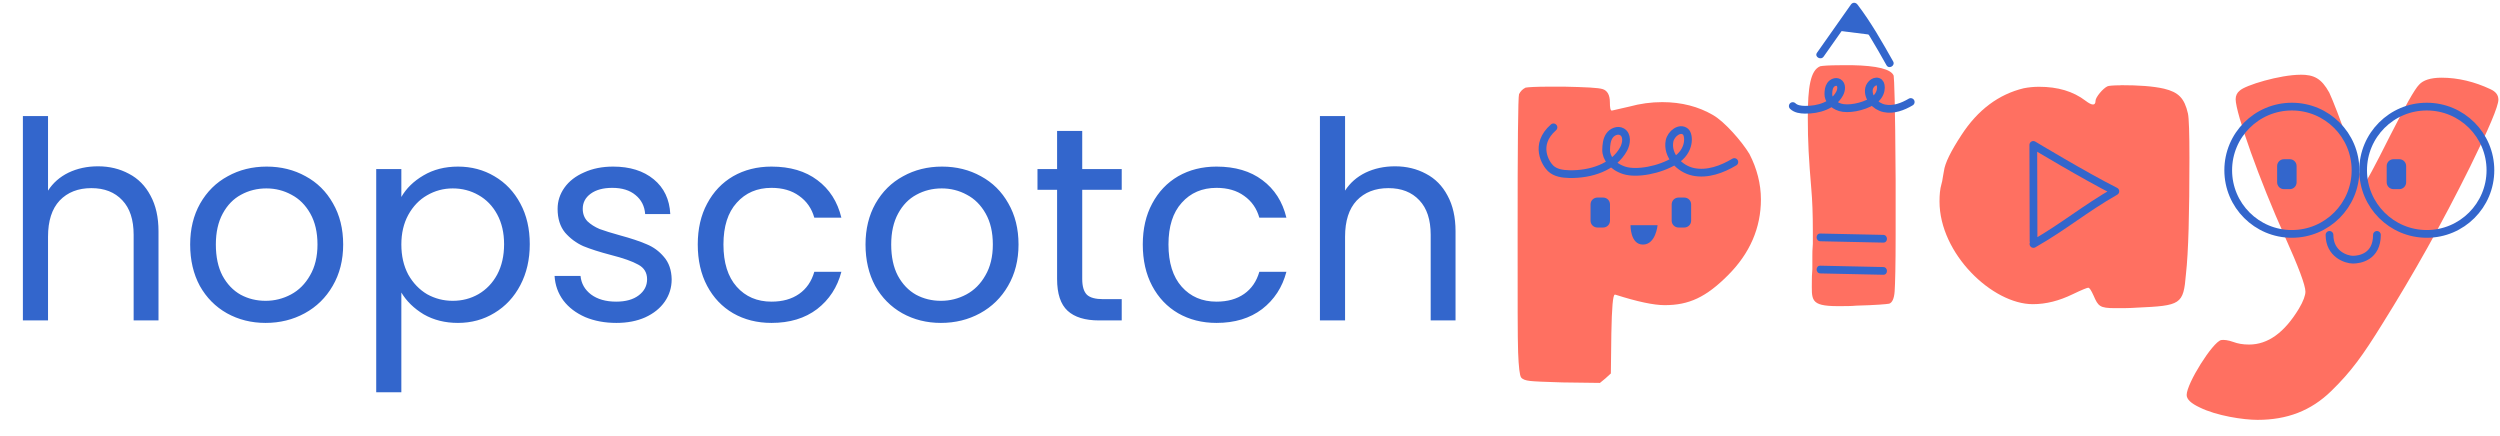
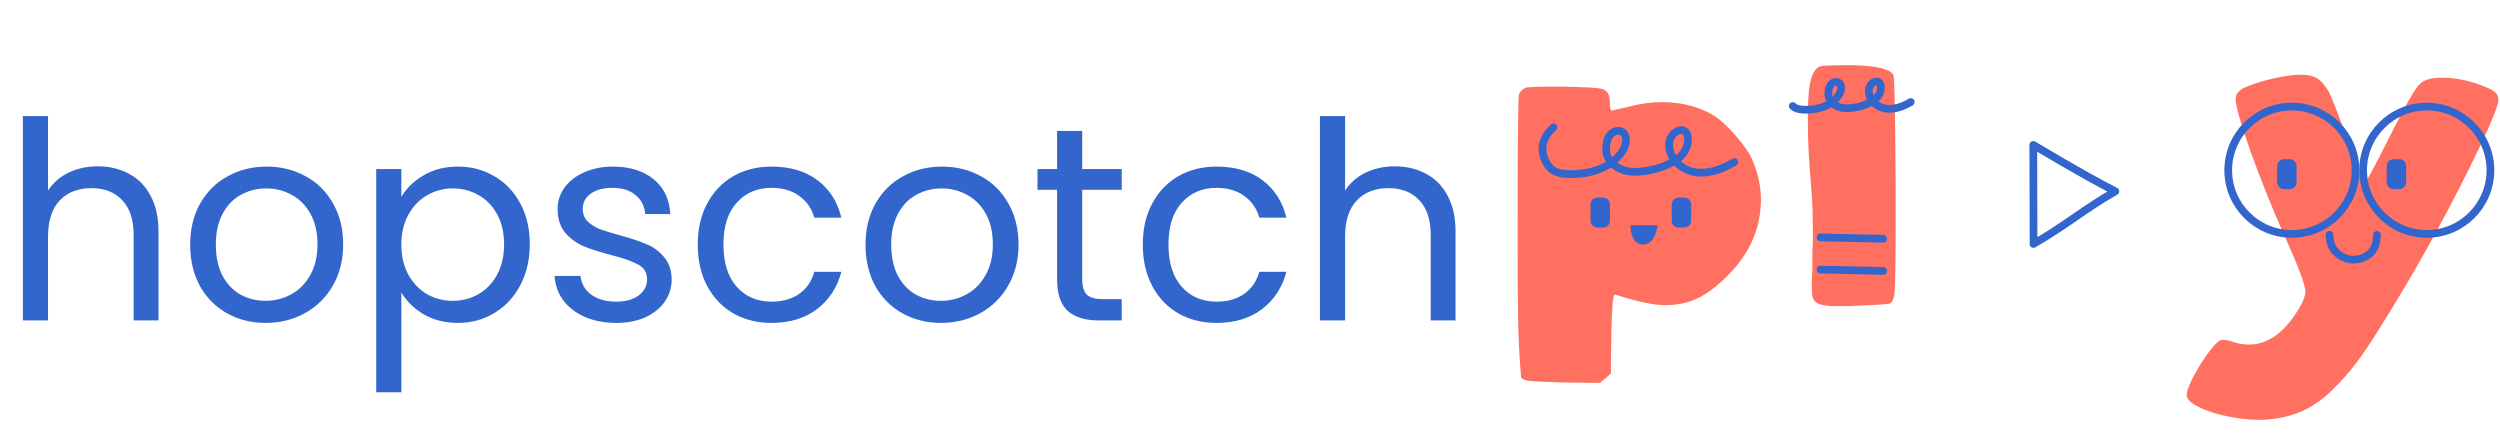
<svg xmlns="http://www.w3.org/2000/svg" width="447" height="78" viewBox="0 0 447 78" fill="none">
  <g clip-path="url(#clip0_2759_1665)">
-     <path d="M277.048 15.495H279.725C283.467 15.582 285.794 15.67 286.595 15.945C287.396 16.208 287.846 17.009 287.846 18.26C287.846 19.237 287.934 19.774 288.197 19.774L291.314 19.061C293.278 18.523 295.242 18.26 297.196 18.26C300.674 18.26 303.703 19.061 306.293 20.576C308.345 21.739 311.461 25.305 312.8 27.533C314.139 30.123 314.852 32.888 314.852 35.653C314.852 40.734 312.888 45.288 308.97 49.206C305.042 53.134 302.013 54.561 297.645 54.561C295.681 54.561 292.74 53.935 288.823 52.684H288.735C288.384 52.684 288.197 55 288.109 59.642L288.022 66.775L287.045 67.664L286.068 68.465L279.374 68.377C276.258 68.289 274.293 68.201 273.58 68.114C272.779 68.026 272.241 67.839 271.978 67.488C271.715 67.137 271.539 65.612 271.44 63.033C271.342 60.454 271.352 53.497 271.352 42.248C271.342 25.843 271.429 17.371 271.605 16.833C271.879 16.296 272.23 15.945 272.768 15.67C273.218 15.582 274.645 15.495 277.048 15.495Z" fill="#FF7061" />
+     <path d="M277.048 15.495H279.725C283.467 15.582 285.794 15.67 286.595 15.945C287.396 16.208 287.846 17.009 287.846 18.26C287.846 19.237 287.934 19.774 288.197 19.774L291.314 19.061C293.278 18.523 295.242 18.26 297.196 18.26C300.674 18.26 303.703 19.061 306.293 20.576C308.345 21.739 311.461 25.305 312.8 27.533C314.139 30.123 314.852 32.888 314.852 35.653C314.852 40.734 312.888 45.288 308.97 49.206C305.042 53.134 302.013 54.561 297.645 54.561C295.681 54.561 292.74 53.935 288.823 52.684H288.735C288.384 52.684 288.197 55 288.109 59.642L288.022 66.775L287.045 67.664L286.068 68.465L279.374 68.377C276.258 68.289 274.293 68.201 273.58 68.114C272.779 68.026 272.241 67.839 271.978 67.488C271.342 60.454 271.352 53.497 271.352 42.248C271.342 25.843 271.429 17.371 271.605 16.833C271.879 16.296 272.23 15.945 272.768 15.67C273.218 15.582 274.645 15.495 277.048 15.495Z" fill="#FF7061" />
    <path d="M328.954 11.654H331.093C335.637 11.742 338.139 12.367 338.589 13.531C338.676 14.156 338.863 17.964 338.94 32.241V41.996C338.94 47.439 338.852 50.819 338.764 52.07C338.676 53.409 338.314 54.122 337.787 54.298C337.338 54.386 335.384 54.561 331.906 54.649C331.017 54.737 329.941 54.737 328.602 54.737C323.522 54.737 323.961 53.574 323.961 50.106C323.961 49.755 323.961 49.129 324.048 48.142V45.826C324.048 45.376 324.048 44.575 324.136 43.599V41.283C324.136 38.342 324.048 35.84 323.862 33.788C323.412 28.433 323.236 25.371 323.236 21.004C323.236 15.649 323.686 12.554 325.464 11.841C325.914 11.753 327.066 11.665 328.943 11.665L328.954 11.654Z" fill="#FF7061" />
-     <path d="M379.169 15.231C382.384 15.231 384.963 15.407 386.927 15.857C389.517 16.482 390.581 17.547 391.207 20.312C391.382 21.113 391.47 23.791 391.47 28.246C391.47 38.145 391.294 45.102 390.845 49.03C390.395 54.473 389.956 54.649 382.011 55.011C380.848 55.099 379.607 55.099 378.181 55.099C375.416 55.099 375.152 54.737 374.34 52.871C373.89 51.895 373.627 51.445 373.363 51.445C373.188 51.445 372.288 51.796 370.598 52.608C368.195 53.771 365.868 54.386 363.465 54.386C356.244 54.386 346.785 45.376 346.785 36.016C346.785 34.852 346.873 33.788 347.136 32.899C347.224 32.636 347.312 32.186 347.4 31.56L347.575 30.584C347.751 29.157 348.826 27.017 350.692 24.164C353.633 19.621 357.386 16.856 361.841 15.78C362.73 15.605 363.619 15.517 364.606 15.517C367.91 15.517 370.675 16.318 372.903 18.019C374.066 18.908 374.68 18.908 374.68 18.019C374.68 17.393 376.019 15.791 376.82 15.429C376.996 15.341 377.797 15.253 379.136 15.253L379.169 15.231Z" fill="#FF7061" />
    <path d="M411.311 13.355C413.714 13.355 415.053 13.98 416.479 16.57C417.105 17.909 418.444 21.3 420.408 26.918C421.835 30.935 422.636 32.888 422.723 32.888C422.899 32.888 424.501 29.947 427.453 24.065C430.043 18.984 431.733 15.944 432.534 15.143C433.247 14.342 434.586 13.892 436.55 13.892C439.491 13.892 442.432 14.606 445.285 15.944C446.262 16.384 446.712 17.009 446.712 17.821C446.712 18.984 445.022 22.99 441.631 29.859C436.726 39.758 431.47 49.118 425.939 57.952C422.46 63.57 420.408 66.424 416.842 69.902C413.187 73.469 408.908 75.071 403.64 75.071C401.149 75.071 396.332 74.358 393.292 72.843C391.778 72.13 390.977 71.417 390.977 70.615C390.977 68.563 395.618 61.167 397.133 60.805C397.583 60.717 398.384 60.805 399.36 61.156C400.074 61.419 400.963 61.606 402.126 61.606C405.517 61.606 408.458 59.466 411.047 55.187C411.849 53.848 412.211 52.783 412.211 52.158C412.211 50.995 410.96 47.702 408.556 42.347C404.013 32.273 399.734 20.235 399.734 17.733C399.734 17.108 399.997 16.57 400.447 16.219C401.424 15.242 407.668 13.366 411.333 13.366L411.311 13.355Z" fill="#FF7061" />
    <path d="M291.534 40.263C291.534 40.263 291.469 43.73 293.762 43.73C296.056 43.73 296.374 40.263 296.374 40.263H291.523H291.534Z" fill="#3366CC" />
    <path d="M301.157 35.324H300.115C299.442 35.324 298.896 35.87 298.896 36.542V39.461C298.896 40.134 299.442 40.679 300.115 40.679H301.157C301.83 40.679 302.375 40.134 302.375 39.461V36.542C302.375 35.87 301.83 35.324 301.157 35.324Z" fill="#3366CC" />
    <path d="M286.649 35.324H285.607C284.934 35.324 284.389 35.87 284.389 36.542V39.461C284.389 40.134 284.934 40.679 285.607 40.679H286.649C287.322 40.679 287.867 40.134 287.867 39.461V36.542C287.867 35.87 287.322 35.324 286.649 35.324Z" fill="#3366CC" />
    <path d="M409.413 28.466H408.37C407.698 28.466 407.152 29.011 407.152 29.684V32.603C407.152 33.276 407.698 33.821 408.37 33.821H409.413C410.086 33.821 410.631 33.276 410.631 32.603V29.684C410.631 29.011 410.086 28.466 409.413 28.466Z" fill="#3366CC" />
    <path d="M429.001 28.466H427.958C427.286 28.466 426.74 29.011 426.74 29.684V32.603C426.74 33.276 427.286 33.821 427.958 33.821H429.001C429.674 33.821 430.219 33.276 430.219 32.603V29.684C430.219 29.011 429.674 28.466 429.001 28.466Z" fill="#3366CC" />
    <path d="M277.761 22.77C274.195 25.909 276.412 29.311 277.246 30.101C278.123 30.935 279.418 31.11 280.625 31.133C284.367 31.209 288.526 29.925 290.304 26.633C290.853 25.624 291.007 24.131 290.008 23.561C289.251 23.133 288.241 23.561 287.758 24.285C287.275 25.009 287.199 25.92 287.177 26.787C287.144 28.224 288.307 29.805 290.458 30.474C292.609 31.143 296.713 30.441 299.5 28.718C302.287 26.995 302.046 24.12 301.377 23.55C300.367 22.683 298.776 23.901 298.513 25.207C298.008 27.731 300.235 30.2 302.759 30.726C305.283 31.253 307.895 30.288 310.101 28.971" stroke="#3366CC" stroke-width="1.383" stroke-miterlimit="10" stroke-linecap="round" />
    <path d="M320.547 18.963C321.107 19.5 321.941 19.61 322.709 19.621C325.112 19.676 327.779 18.853 328.92 16.735C329.271 16.088 329.37 15.133 328.733 14.76C328.25 14.486 327.603 14.76 327.285 15.221C326.966 15.682 326.923 16.263 326.912 16.823C326.89 17.745 327.636 18.765 329.019 19.193C330.401 19.621 333.035 19.171 334.824 18.074C336.612 16.977 336.459 15.122 336.031 14.76C335.383 14.2 334.363 14.979 334.187 15.824C333.869 17.448 335.296 19.029 336.92 19.369C338.544 19.709 340.212 19.084 341.638 18.238" stroke="#3366CC" stroke-width="1.383" stroke-miterlimit="10" stroke-linecap="round" />
    <path d="M424.996 41.996C424.996 45.947 421.891 46.43 420.706 46.43C419.52 46.43 416.514 45.453 416.514 41.996" stroke="#3366CC" stroke-width="1.383" stroke-miterlimit="10" stroke-linecap="round" />
-     <path d="M326.067 10.118C328.087 7.254 330.106 4.379 332.125 1.514H330.94C333.354 4.675 335.351 8.197 337.305 11.665C337.743 12.433 338.929 11.742 338.49 10.974C336.536 7.517 334.539 3.984 332.125 0.823C331.796 0.395 331.258 0.373 330.94 0.823C328.921 3.687 326.901 6.562 324.882 9.427C324.367 10.151 325.563 10.842 326.067 10.118Z" fill="#3366CC" />
    <path d="M325.475 48.888C329.228 48.965 332.97 49.052 336.723 49.129C337.612 49.151 337.612 47.769 336.723 47.747C332.97 47.67 329.228 47.582 325.475 47.505C324.586 47.483 324.586 48.866 325.475 48.888Z" fill="#3366CC" />
    <path d="M325.475 43.138C329.228 43.215 332.97 43.302 336.723 43.379C337.612 43.401 337.612 42.019 336.723 41.997C332.97 41.92 329.228 41.832 325.475 41.755C324.586 41.733 324.586 43.116 325.475 43.138Z" fill="#3366CC" />
-     <path d="M328.898 5.52C329.798 4.236 330.709 2.952 331.609 1.668C332.695 3.084 333.65 4.609 334.462 6.211" fill="#3366CC" />
    <path d="M409.786 41.821C416.071 41.821 421.166 36.726 421.166 30.441C421.166 24.156 416.071 19.061 409.786 19.061C403.501 19.061 398.406 24.156 398.406 30.441C398.406 36.726 403.501 41.821 409.786 41.821Z" stroke="#3366CC" stroke-width="1.383" stroke-miterlimit="10" stroke-linecap="round" />
    <path d="M433.907 41.821C440.192 41.821 445.287 36.726 445.287 30.441C445.287 24.156 440.192 19.061 433.907 19.061C427.622 19.061 422.527 24.156 422.527 30.441C422.527 36.726 427.622 41.821 433.907 41.821Z" stroke="#3366CC" stroke-width="1.383" stroke-miterlimit="10" stroke-linecap="round" />
    <path d="M363.599 43.116L363.555 25.909C363.555 25.909 372.729 31.44 378.227 34.205C372.729 37.343 369.074 40.482 363.577 43.62" stroke="#3366CC" stroke-width="1.383" stroke-linecap="round" stroke-linejoin="round" />
  </g>
  <path d="M17.525 29.737C19.566 29.737 21.41 30.182 23.056 31.071C24.702 31.927 25.986 33.227 26.908 34.972C27.862 36.717 28.34 38.84 28.34 41.342V57.292H23.895V41.984C23.895 39.284 23.221 37.227 21.871 35.811C20.521 34.363 18.677 33.638 16.34 33.638C13.97 33.638 12.077 34.379 10.661 35.861C9.278 37.342 8.587 39.498 8.587 42.33V57.292H4.093V20.75H8.587V34.083C9.476 32.7 10.694 31.63 12.241 30.873C13.822 30.116 15.583 29.737 17.525 29.737ZM47.483 57.737C44.948 57.737 42.643 57.161 40.569 56.008C38.528 54.856 36.915 53.227 35.73 51.12C34.577 48.98 34.001 46.511 34.001 43.712C34.001 40.947 34.594 38.511 35.779 36.404C36.997 34.264 38.643 32.634 40.717 31.515C42.791 30.363 45.112 29.787 47.68 29.787C50.248 29.787 52.569 30.363 54.643 31.515C56.717 32.634 58.346 34.248 59.532 36.354C60.75 38.461 61.359 40.914 61.359 43.712C61.359 46.511 60.733 48.98 59.482 51.12C58.264 53.227 56.602 54.856 54.495 56.008C52.388 57.161 50.05 57.737 47.483 57.737ZM47.483 53.786C49.096 53.786 50.61 53.407 52.026 52.65C53.441 51.893 54.577 50.757 55.433 49.243C56.322 47.729 56.766 45.885 56.766 43.712C56.766 41.539 56.338 39.696 55.482 38.181C54.626 36.667 53.507 35.548 52.124 34.824C50.742 34.066 49.244 33.688 47.631 33.688C45.985 33.688 44.47 34.066 43.087 34.824C41.738 35.548 40.651 36.667 39.828 38.181C39.005 39.696 38.594 41.539 38.594 43.712C38.594 45.918 38.989 47.778 39.779 49.292C40.602 50.807 41.688 51.943 43.038 52.7C44.388 53.424 45.869 53.786 47.483 53.786ZM71.761 35.219C72.65 33.671 73.967 32.387 75.711 31.367C77.489 30.313 79.547 29.787 81.884 29.787C84.287 29.787 86.46 30.363 88.403 31.515C90.378 32.667 91.925 34.297 93.044 36.404C94.164 38.478 94.723 40.898 94.723 43.663C94.723 46.395 94.164 48.831 93.044 50.971C91.925 53.111 90.378 54.774 88.403 55.959C86.46 57.144 84.287 57.737 81.884 57.737C79.58 57.737 77.539 57.226 75.761 56.206C74.016 55.152 72.683 53.852 71.761 52.305V70.132H67.267V30.231H71.761V35.219ZM90.131 43.663C90.131 41.622 89.719 39.844 88.896 38.33C88.073 36.815 86.954 35.663 85.538 34.873C84.156 34.083 82.625 33.688 80.946 33.688C79.3 33.688 77.769 34.099 76.353 34.922C74.971 35.712 73.851 36.881 72.996 38.428C72.172 39.943 71.761 41.704 71.761 43.712C71.761 45.753 72.172 47.548 72.996 49.095C73.851 50.609 74.971 51.778 76.353 52.601C77.769 53.391 79.3 53.786 80.946 53.786C82.625 53.786 84.156 53.391 85.538 52.601C86.954 51.778 88.073 50.609 88.896 49.095C89.719 47.548 90.131 45.737 90.131 43.663ZM110.218 57.737C108.144 57.737 106.284 57.391 104.638 56.7C102.992 55.975 101.692 54.988 100.737 53.737C99.782 52.453 99.256 50.988 99.157 49.342H103.799C103.93 50.692 104.556 51.794 105.675 52.65C106.828 53.506 108.325 53.934 110.169 53.934C111.881 53.934 113.231 53.556 114.218 52.798C115.206 52.041 115.7 51.087 115.7 49.934C115.7 48.749 115.173 47.877 114.12 47.317C113.066 46.725 111.436 46.148 109.231 45.589C107.223 45.062 105.577 44.535 104.293 44.009C103.042 43.449 101.955 42.642 101.033 41.589C100.145 40.502 99.7 39.087 99.7 37.342C99.7 35.959 100.112 34.692 100.935 33.54C101.758 32.387 102.926 31.482 104.441 30.824C105.955 30.132 107.683 29.787 109.626 29.787C112.622 29.787 115.041 30.544 116.885 32.058C118.729 33.573 119.716 35.647 119.848 38.28H115.354C115.255 36.865 114.679 35.729 113.626 34.873C112.605 34.017 111.223 33.589 109.478 33.589C107.865 33.589 106.581 33.935 105.626 34.626C104.671 35.317 104.194 36.223 104.194 37.342C104.194 38.231 104.474 38.972 105.033 39.564C105.626 40.124 106.35 40.585 107.206 40.947C108.095 41.276 109.313 41.655 110.86 42.083C112.803 42.609 114.383 43.136 115.601 43.663C116.819 44.157 117.856 44.914 118.712 45.934C119.601 46.955 120.062 48.288 120.095 49.934C120.095 51.416 119.683 52.749 118.86 53.934C118.037 55.119 116.868 56.058 115.354 56.749C113.873 57.407 112.161 57.737 110.218 57.737ZM124.759 43.712C124.759 40.914 125.319 38.478 126.438 36.404C127.558 34.297 129.105 32.667 131.08 31.515C133.088 30.363 135.376 29.787 137.944 29.787C141.269 29.787 144.002 30.593 146.142 32.206C148.314 33.819 149.746 36.058 150.438 38.922H145.598C145.138 37.276 144.232 35.976 142.882 35.021C141.566 34.066 139.92 33.589 137.944 33.589C135.376 33.589 133.302 34.478 131.722 36.256C130.142 38.001 129.352 40.486 129.352 43.712C129.352 46.971 130.142 49.49 131.722 51.268C133.302 53.045 135.376 53.934 137.944 53.934C139.92 53.934 141.566 53.473 142.882 52.552C144.199 51.63 145.105 50.313 145.598 48.601H150.438C149.714 51.366 148.265 53.589 146.092 55.268C143.919 56.914 141.203 57.737 137.944 57.737C135.376 57.737 133.088 57.161 131.08 56.008C129.105 54.856 127.558 53.227 126.438 51.12C125.319 49.013 124.759 46.544 124.759 43.712ZM168.236 57.737C165.701 57.737 163.397 57.161 161.323 56.008C159.282 54.856 157.668 53.227 156.483 51.12C155.331 48.98 154.755 46.511 154.755 43.712C154.755 40.947 155.347 38.511 156.533 36.404C157.751 34.264 159.397 32.634 161.471 31.515C163.545 30.363 165.866 29.787 168.434 29.787C171.001 29.787 173.322 30.363 175.396 31.515C177.47 32.634 179.1 34.248 180.285 36.354C181.503 38.461 182.112 40.914 182.112 43.712C182.112 46.511 181.487 48.98 180.236 51.12C179.018 53.227 177.355 54.856 175.248 56.008C173.141 57.161 170.804 57.737 168.236 57.737ZM168.236 53.786C169.849 53.786 171.364 53.407 172.779 52.65C174.195 51.893 175.331 50.757 176.186 49.243C177.075 47.729 177.52 45.885 177.52 43.712C177.52 41.539 177.092 39.696 176.236 38.181C175.38 36.667 174.261 35.548 172.878 34.824C171.495 34.066 169.997 33.688 168.384 33.688C166.738 33.688 165.224 34.066 163.841 34.824C162.491 35.548 161.405 36.667 160.582 38.181C159.759 39.696 159.347 41.539 159.347 43.712C159.347 45.918 159.742 47.778 160.533 49.292C161.356 50.807 162.442 51.943 163.792 52.7C165.141 53.424 166.623 53.786 168.236 53.786ZM193.502 33.935V49.885C193.502 51.202 193.782 52.14 194.342 52.7C194.901 53.227 195.872 53.49 197.255 53.49H200.564V57.292H196.514C194.012 57.292 192.136 56.716 190.885 55.564C189.634 54.412 189.008 52.519 189.008 49.885V33.935H185.502V30.231H189.008V23.416H193.502V30.231H200.564V33.935H193.502ZM204.329 43.712C204.329 40.914 204.889 38.478 206.008 36.404C207.128 34.297 208.675 32.667 210.65 31.515C212.658 30.363 214.946 29.787 217.514 29.787C220.839 29.787 223.572 30.593 225.712 32.206C227.884 33.819 229.317 36.058 230.008 38.922H225.168C224.708 37.276 223.802 35.976 222.452 35.021C221.136 34.066 219.49 33.589 217.514 33.589C214.946 33.589 212.872 34.478 211.292 36.256C209.712 38.001 208.922 40.486 208.922 43.712C208.922 46.971 209.712 49.49 211.292 51.268C212.872 53.045 214.946 53.934 217.514 53.934C219.49 53.934 221.136 53.473 222.452 52.552C223.769 51.63 224.675 50.313 225.168 48.601H230.008C229.284 51.366 227.835 53.589 225.662 55.268C223.489 56.914 220.773 57.737 217.514 57.737C214.946 57.737 212.658 57.161 210.65 56.008C208.675 54.856 207.128 53.227 206.008 51.12C204.889 49.013 204.329 46.544 204.329 43.712ZM249.436 29.737C251.477 29.737 253.32 30.182 254.966 31.071C256.612 31.927 257.896 33.227 258.818 34.972C259.773 36.717 260.25 38.84 260.25 41.342V57.292H255.806V41.984C255.806 39.284 255.131 37.227 253.781 35.811C252.431 34.363 250.588 33.638 248.251 33.638C245.88 33.638 243.987 34.379 242.572 35.861C241.189 37.342 240.498 39.498 240.498 42.33V57.292H236.004V20.75H240.498V34.083C241.386 32.7 242.605 31.63 244.152 30.873C245.732 30.116 247.493 29.737 249.436 29.737Z" fill="#3366CC" />
  <defs>
    <clipPath id="clip0_2759_1665">
      <rect width="175.371" height="75.071" fill="white" transform="translate(271.342)" />
    </clipPath>
  </defs>
</svg>